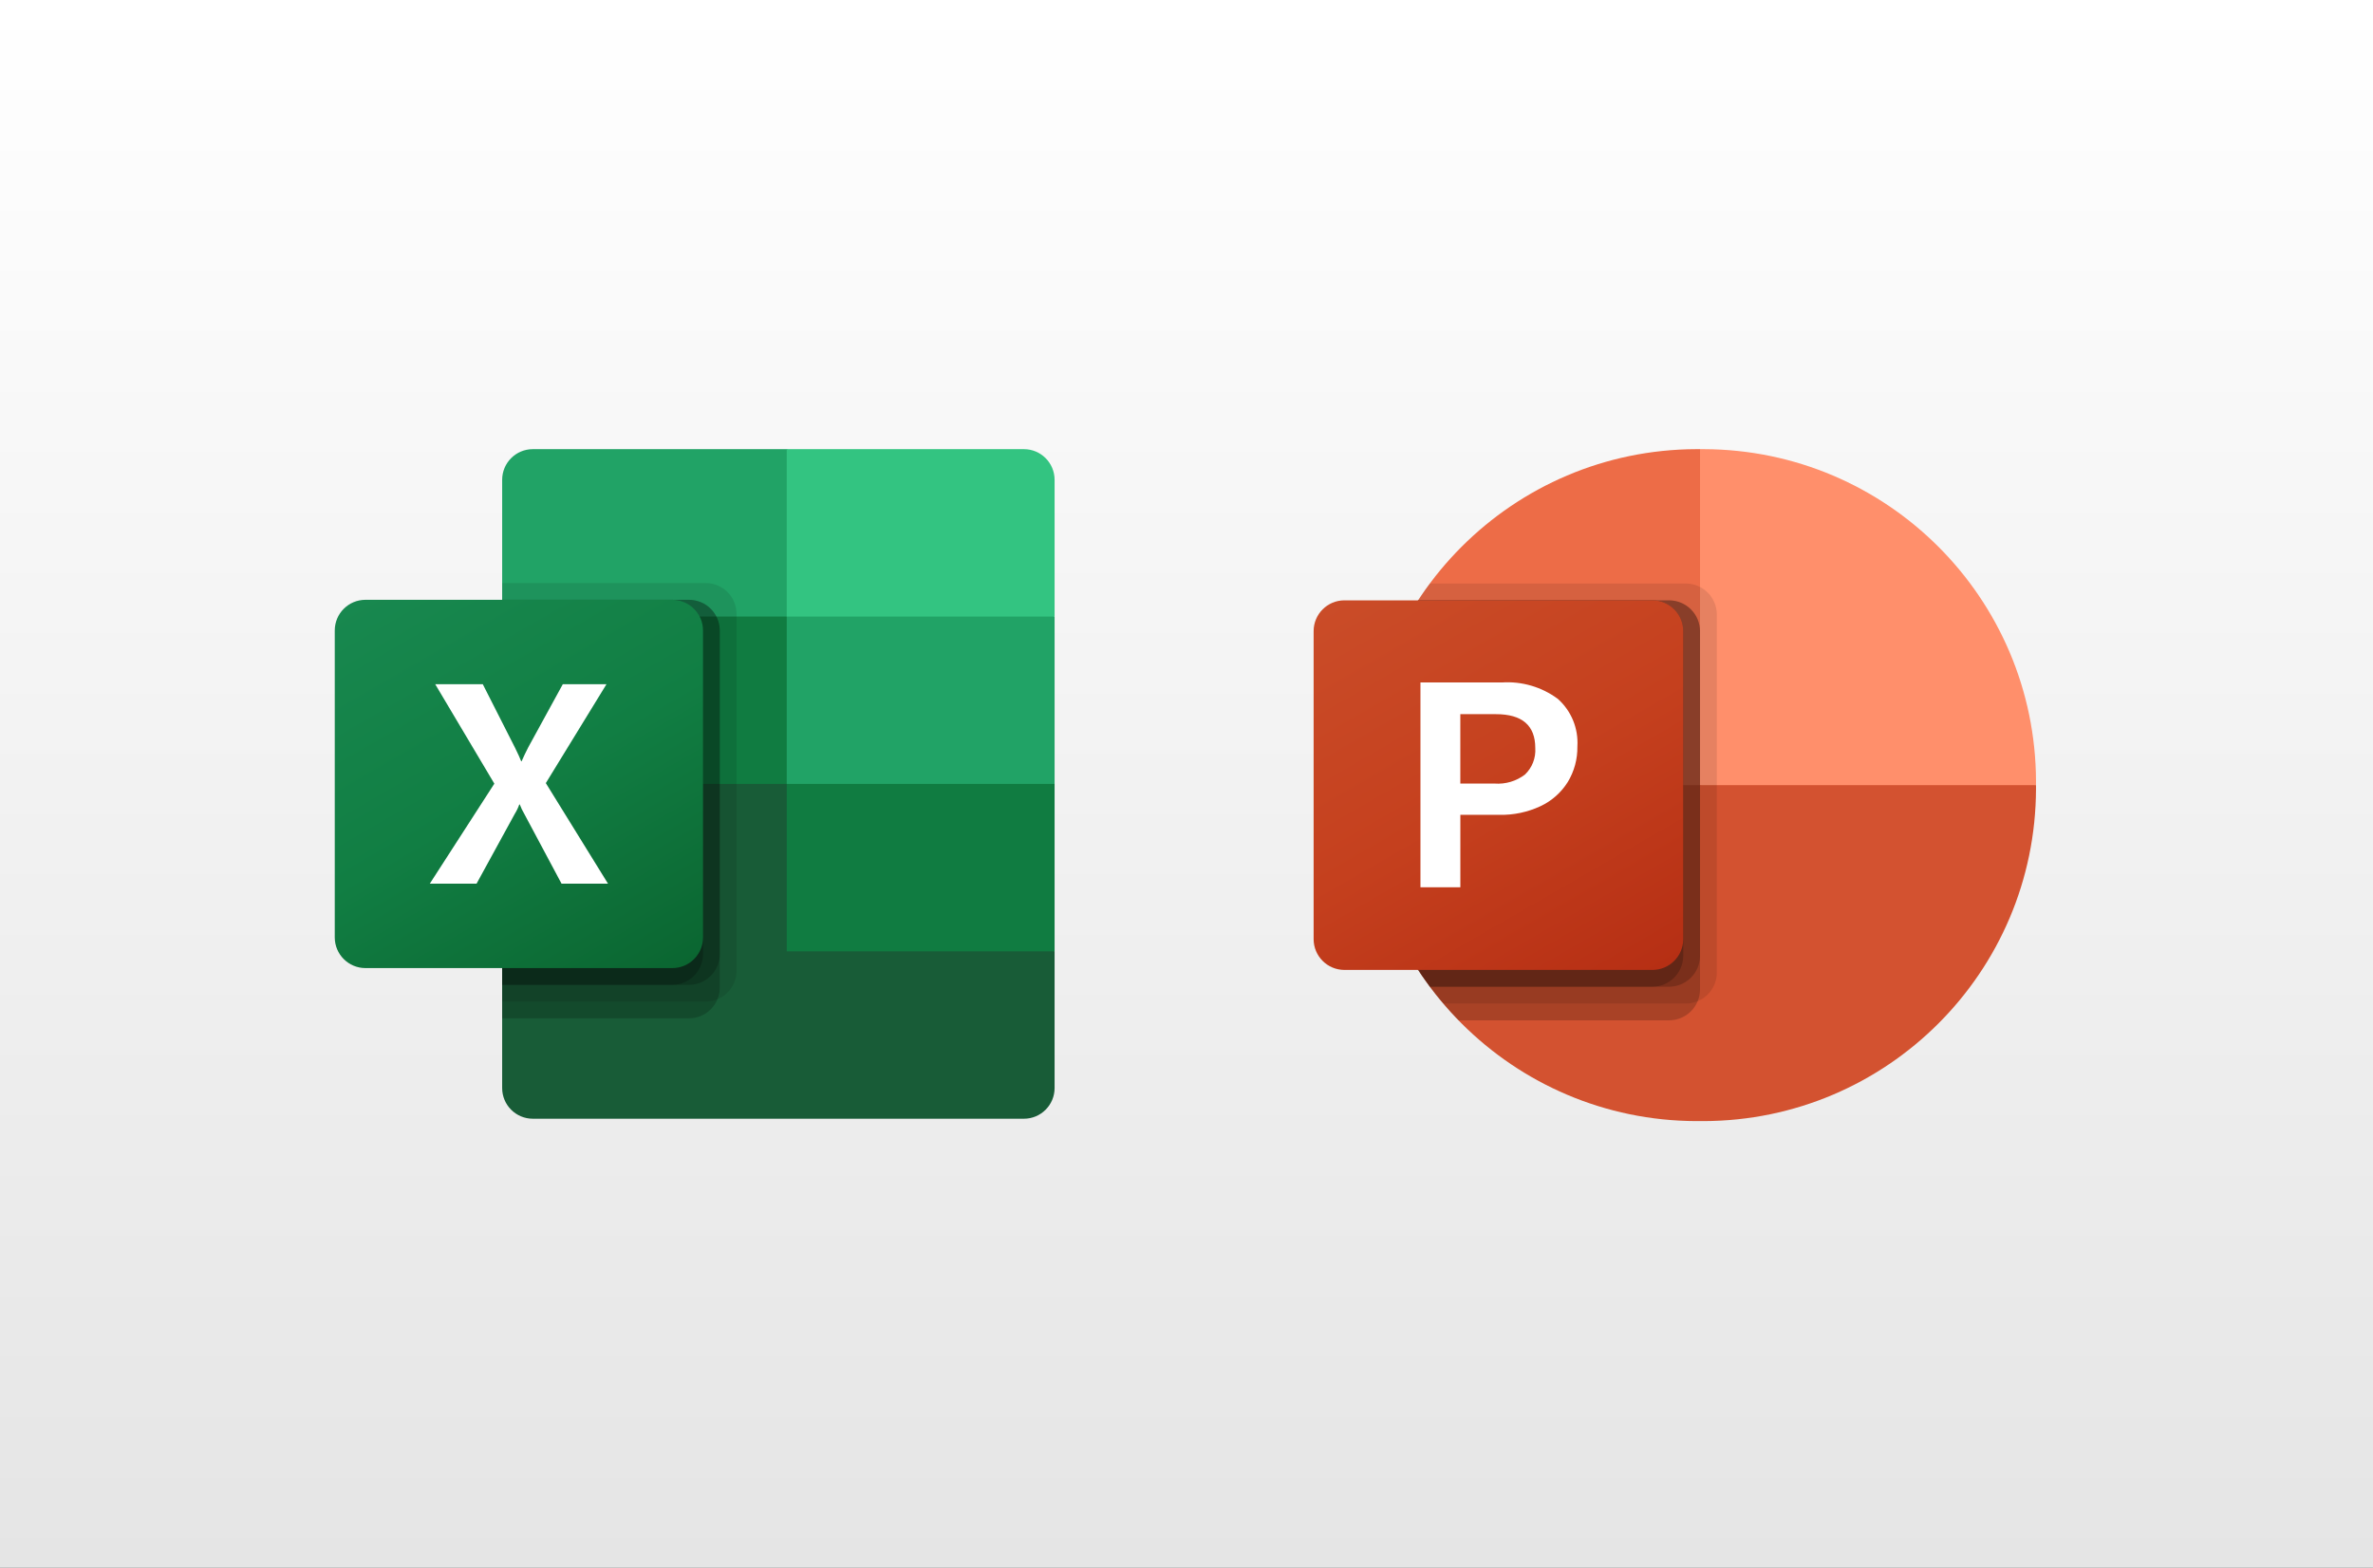
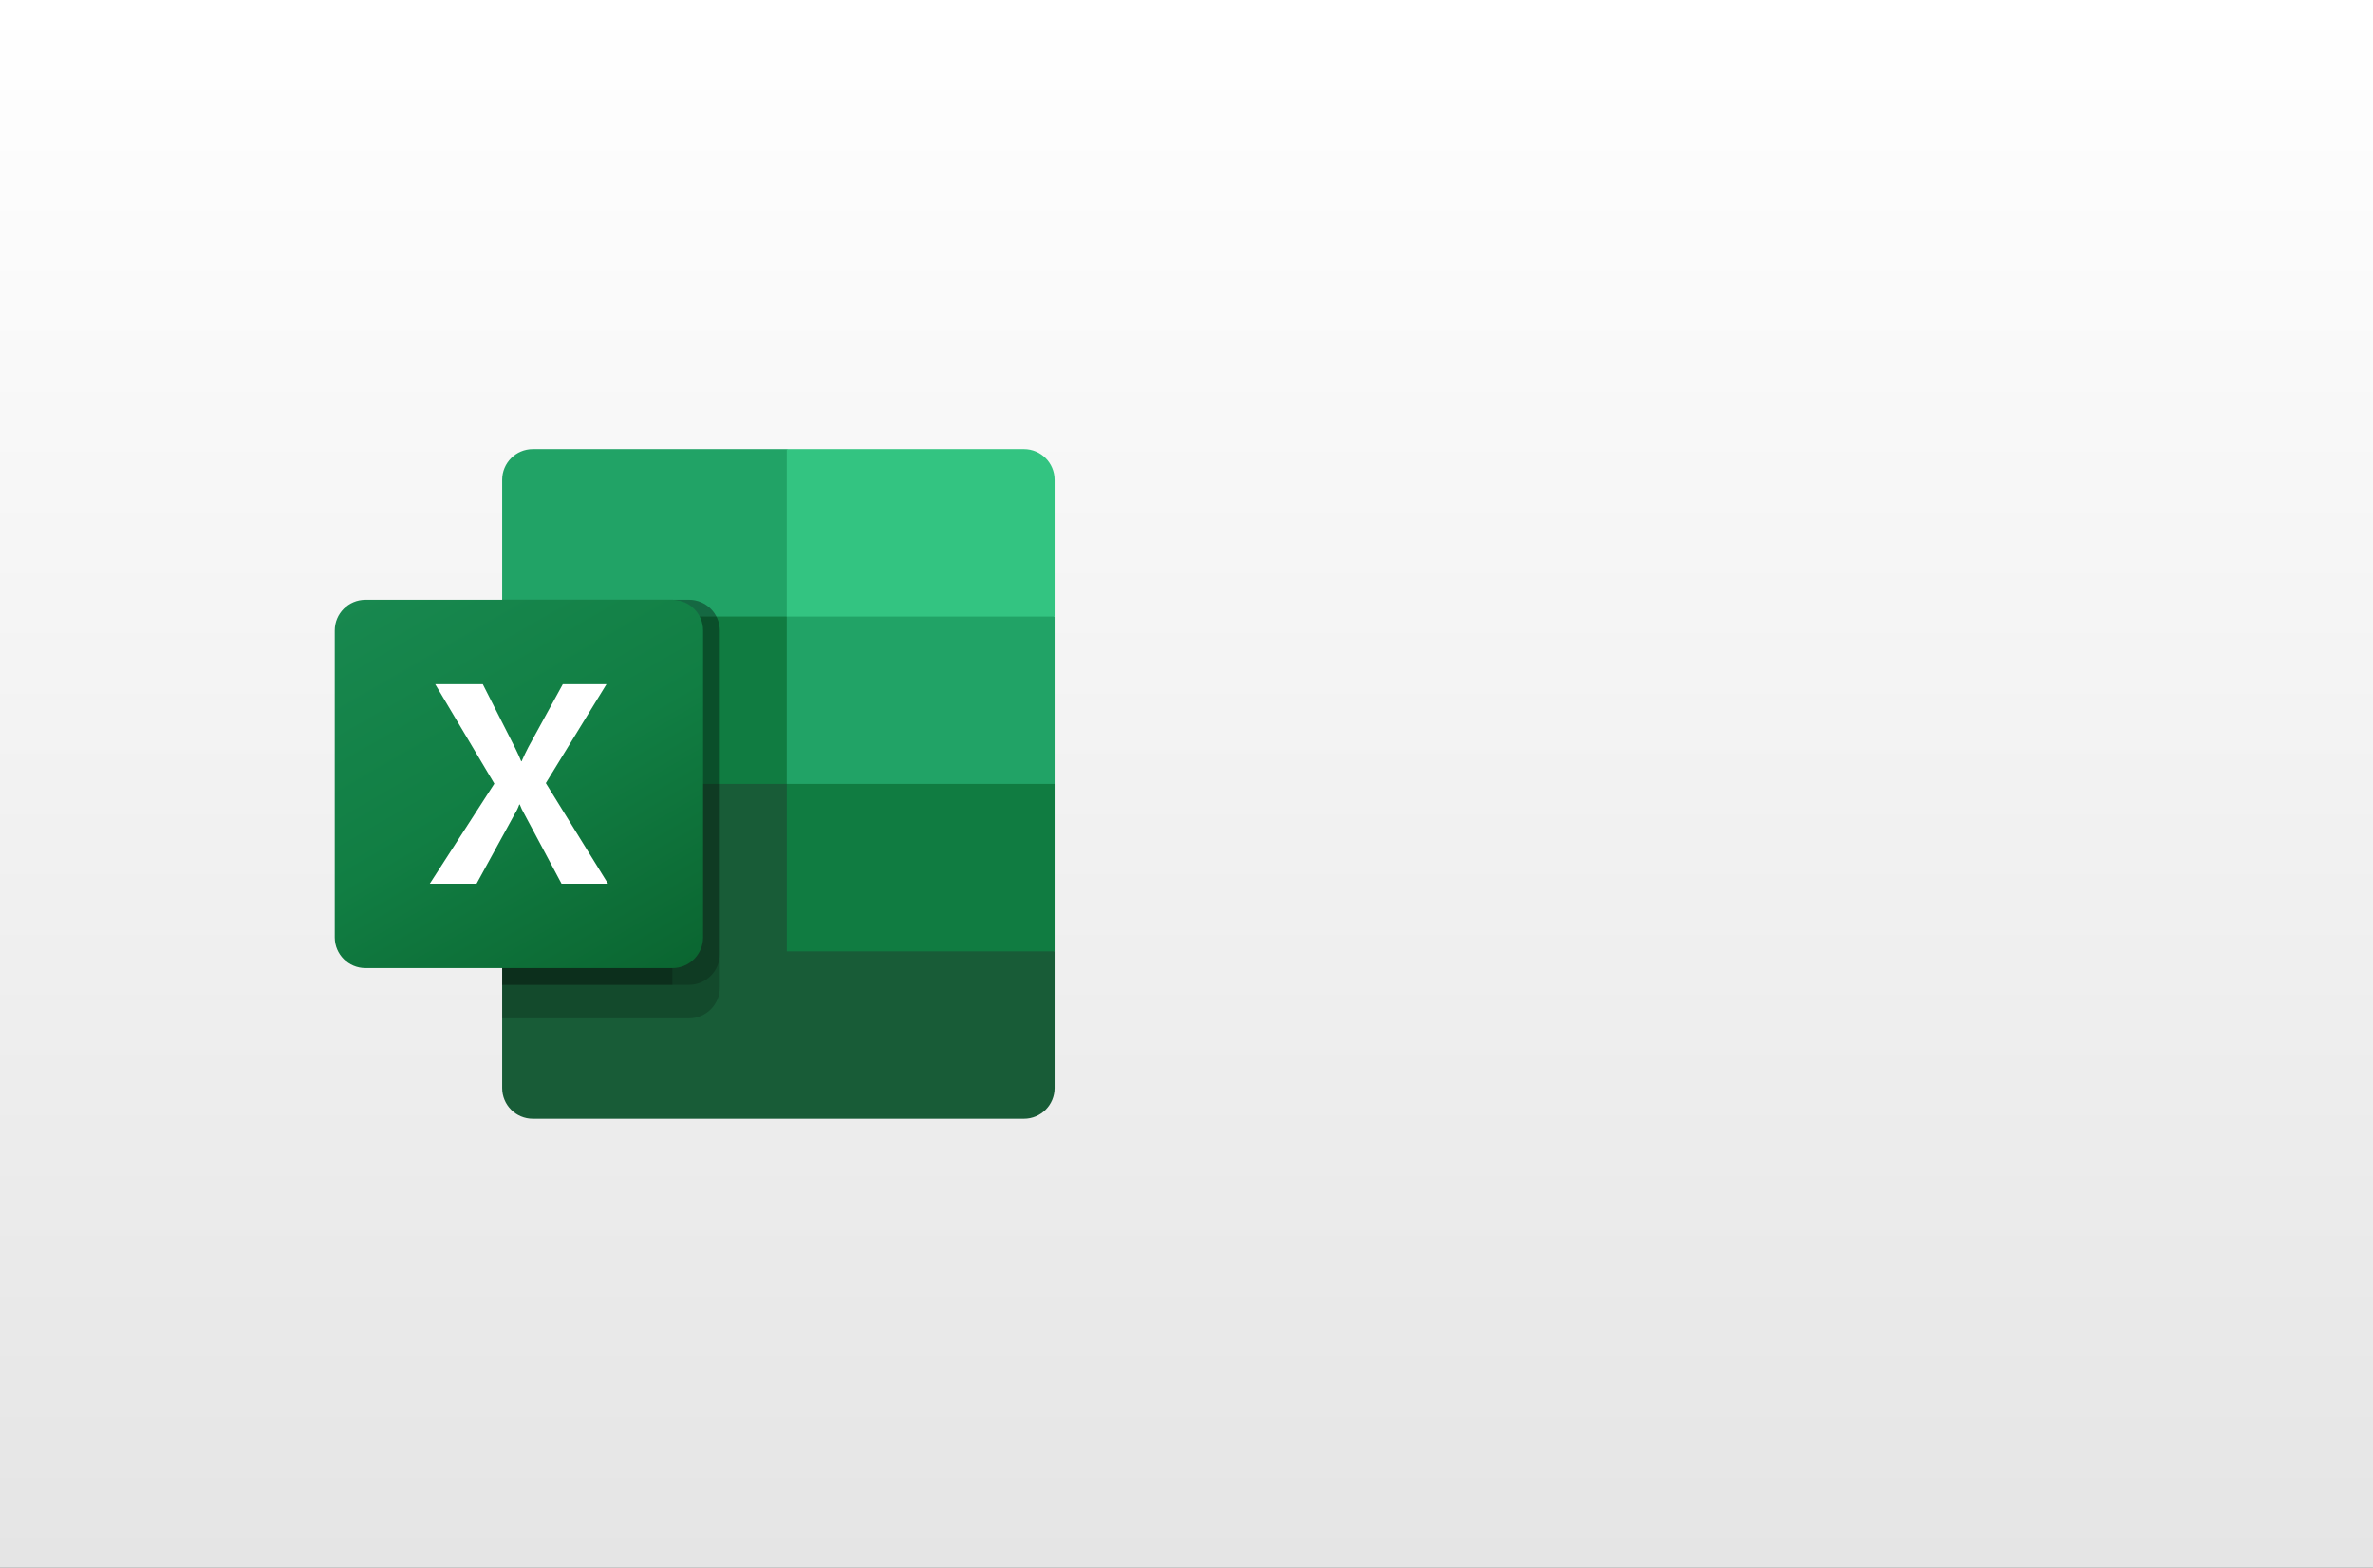
<svg xmlns="http://www.w3.org/2000/svg" width="560" height="370" viewBox="0 0 560 370" fill="none">
  <rect x="0" y="0" width="560" height="370" fill="#333333" stroke="none" />
  <rect width="560" height="370" fill="url(#paint0_linear_66_235)" />
  <g clip-path="url(#clip0_66_235)">
    <path d="M185.663 181.059L118.505 169.208V256.778C118.505 260.778 121.747 264.02 125.746 264.02H241.63C245.629 264.02 248.871 260.778 248.871 256.778V224.515L185.663 181.059Z" fill="#185C37" />
    <path d="M185.663 106H125.746C121.747 106 118.505 109.242 118.505 113.242V145.505L185.663 185.01L221.218 196.862L248.871 185.01V145.505L185.663 106Z" fill="#21A366" />
    <path d="M118.505 145.505H185.663V185.01H118.505V145.505Z" fill="#107C41" />
-     <path opacity="0.1" d="M166.57 137.604H118.505V236.366H166.57C170.564 236.353 173.799 233.119 173.812 229.125V144.845C173.799 140.851 170.564 137.617 166.57 137.604Z" fill="black" />
    <path opacity="0.2" d="M162.62 141.555H118.505V240.317H162.62C166.614 240.304 169.848 237.069 169.861 233.076V148.796C169.848 144.802 166.614 141.568 162.62 141.555Z" fill="black" />
    <path opacity="0.2" d="M162.62 141.555H118.505V232.416H162.62C166.614 232.403 169.848 229.168 169.861 225.175V148.796C169.848 144.802 166.614 141.568 162.62 141.555Z" fill="black" />
-     <path opacity="0.2" d="M158.669 141.555H118.505V232.416H158.669C162.663 232.403 165.898 229.168 165.911 225.175V148.796C165.898 144.802 162.663 141.568 158.669 141.555Z" fill="black" />
+     <path opacity="0.2" d="M158.669 141.555H118.505V232.416H158.669V148.796C165.898 144.802 162.663 141.568 158.669 141.555Z" fill="black" />
    <path d="M86.241 141.555H158.669C162.669 141.555 165.911 144.797 165.911 148.796V221.224C165.911 225.223 162.669 228.465 158.669 228.465H86.241C82.242 228.465 79 225.223 79 221.224V148.796C79 144.797 82.242 141.555 86.241 141.555Z" fill="url(#paint1_linear_66_235)" />
    <path d="M101.427 208.547L116.66 184.943L102.703 161.469H113.93L121.547 176.481C122.25 177.907 122.732 178.965 122.992 179.665H123.091C123.592 178.527 124.118 177.422 124.671 176.35L132.813 161.477H143.12L128.808 184.812L143.484 208.547H132.517L123.719 192.069C123.305 191.368 122.953 190.632 122.669 189.869H122.538C122.281 190.616 121.939 191.332 121.519 192.002L112.461 208.547H101.427Z" fill="white" />
    <path d="M241.63 106H185.663V145.505H248.871V113.242C248.871 109.242 245.629 106 241.63 106Z" fill="#33C481" />
    <path d="M185.663 185.01H248.871V224.515H185.663V185.01Z" fill="#107C41" />
  </g>
  <g clip-path="url(#clip1_66_235)">
-     <path d="M413.078 193.22L401.184 106H400.296C357.048 106.126 322.02 141.154 321.894 184.403V185.291L413.078 193.22Z" fill="#ED6C47" />
    <path d="M402.072 106H401.184V185.291L440.83 201.149L480.475 185.291V184.403C480.349 141.154 445.32 106.126 402.072 106Z" fill="#FF8F6B" />
    <path d="M480.475 185.291V186.163C480.351 229.421 445.314 264.457 402.057 264.581H400.312C357.054 264.457 322.018 229.421 321.894 186.163V185.291H480.475Z" fill="#D35230" />
-     <path opacity="0.1" d="M405.149 144.971V229.575C405.129 232.514 403.348 235.155 400.629 236.275C399.764 236.641 398.834 236.83 397.894 236.83H340.606C339.496 235.561 338.426 234.213 337.435 232.865C327.334 219.391 321.881 203.002 321.894 186.163V184.419C321.87 169.23 326.31 154.369 334.659 141.681C335.532 140.333 336.443 138.985 337.435 137.716H397.894C401.888 137.747 405.119 140.977 405.149 144.971Z" fill="black" />
    <path opacity="0.2" d="M401.184 148.936V233.539C401.184 234.479 400.995 235.41 400.629 236.275C399.51 238.993 396.869 240.775 393.929 240.795H344.214C342.96 239.521 341.756 238.199 340.606 236.83C339.496 235.561 338.426 234.213 337.434 232.865C327.334 219.391 321.88 203.003 321.894 186.163V184.419C321.87 169.23 326.309 154.369 334.659 141.681H393.929C397.924 141.711 401.154 144.942 401.184 148.936Z" fill="black" />
    <path opacity="0.2" d="M401.184 148.936V225.61C401.154 229.605 397.924 232.835 393.929 232.865H337.435C327.334 219.391 321.881 203.003 321.894 186.163V184.419C321.87 169.23 326.31 154.369 334.659 141.681H393.929C397.924 141.711 401.154 144.942 401.184 148.936Z" fill="black" />
    <path opacity="0.2" d="M397.22 148.936V225.61C397.19 229.605 393.959 232.835 389.965 232.865H337.435C327.334 219.391 321.881 203.003 321.894 186.163V184.419C321.87 169.23 326.31 154.369 334.659 141.681H389.965C393.959 141.711 397.19 144.942 397.22 148.936Z" fill="black" />
    <path d="M317.267 141.681H389.953C393.966 141.681 397.22 144.935 397.22 148.948V221.634C397.22 225.647 393.966 228.901 389.953 228.901H317.267C313.254 228.901 310 225.647 310 221.634V148.948C310 144.935 313.254 141.681 317.267 141.681Z" fill="url(#paint2_linear_66_235)" />
-     <path d="M354.403 161.063C359.134 160.744 363.825 162.118 367.636 164.94C370.815 167.778 372.514 171.919 372.243 176.172C372.295 179.128 371.507 182.038 369.972 184.565C368.417 187.048 366.176 189.028 363.521 190.266C360.486 191.677 357.167 192.375 353.82 192.303H344.626V209.391H335.21V161.063H354.403ZM344.618 184.922H352.722C355.291 185.11 357.84 184.35 359.886 182.785C361.578 181.161 362.465 178.872 362.308 176.533C362.308 171.207 359.213 168.544 353.023 168.544H344.618V184.922H344.618Z" fill="white" />
  </g>
  <defs>
    <linearGradient id="paint0_linear_66_235" x1="280" y1="0" x2="280" y2="370" gradientUnits="userSpaceOnUse">
      <stop stop-color="white" />
      <stop offset="1" stop-color="#E5E5E5" />
    </linearGradient>
    <linearGradient id="paint1_linear_66_235" x1="94.098" y1="135.897" x2="150.813" y2="234.124" gradientUnits="userSpaceOnUse">
      <stop stop-color="#18884F" />
      <stop offset="0.5" stop-color="#117E43" />
      <stop offset="1" stop-color="#0B6631" />
    </linearGradient>
    <linearGradient id="paint2_linear_66_235" x1="325.152" y1="136.003" x2="382.068" y2="234.579" gradientUnits="userSpaceOnUse">
      <stop stop-color="#CA4C28" />
      <stop offset="0.5" stop-color="#C5401E" />
      <stop offset="1" stop-color="#B62F14" />
    </linearGradient>
    <clipPath id="clip0_66_235">
      <rect width="169.871" height="158.019" fill="white" transform="translate(79 106)" />
    </clipPath>
    <clipPath id="clip1_66_235">
-       <rect width="170.475" height="158.581" fill="white" transform="translate(310 106)" />
-     </clipPath>
+       </clipPath>
  </defs>
</svg>